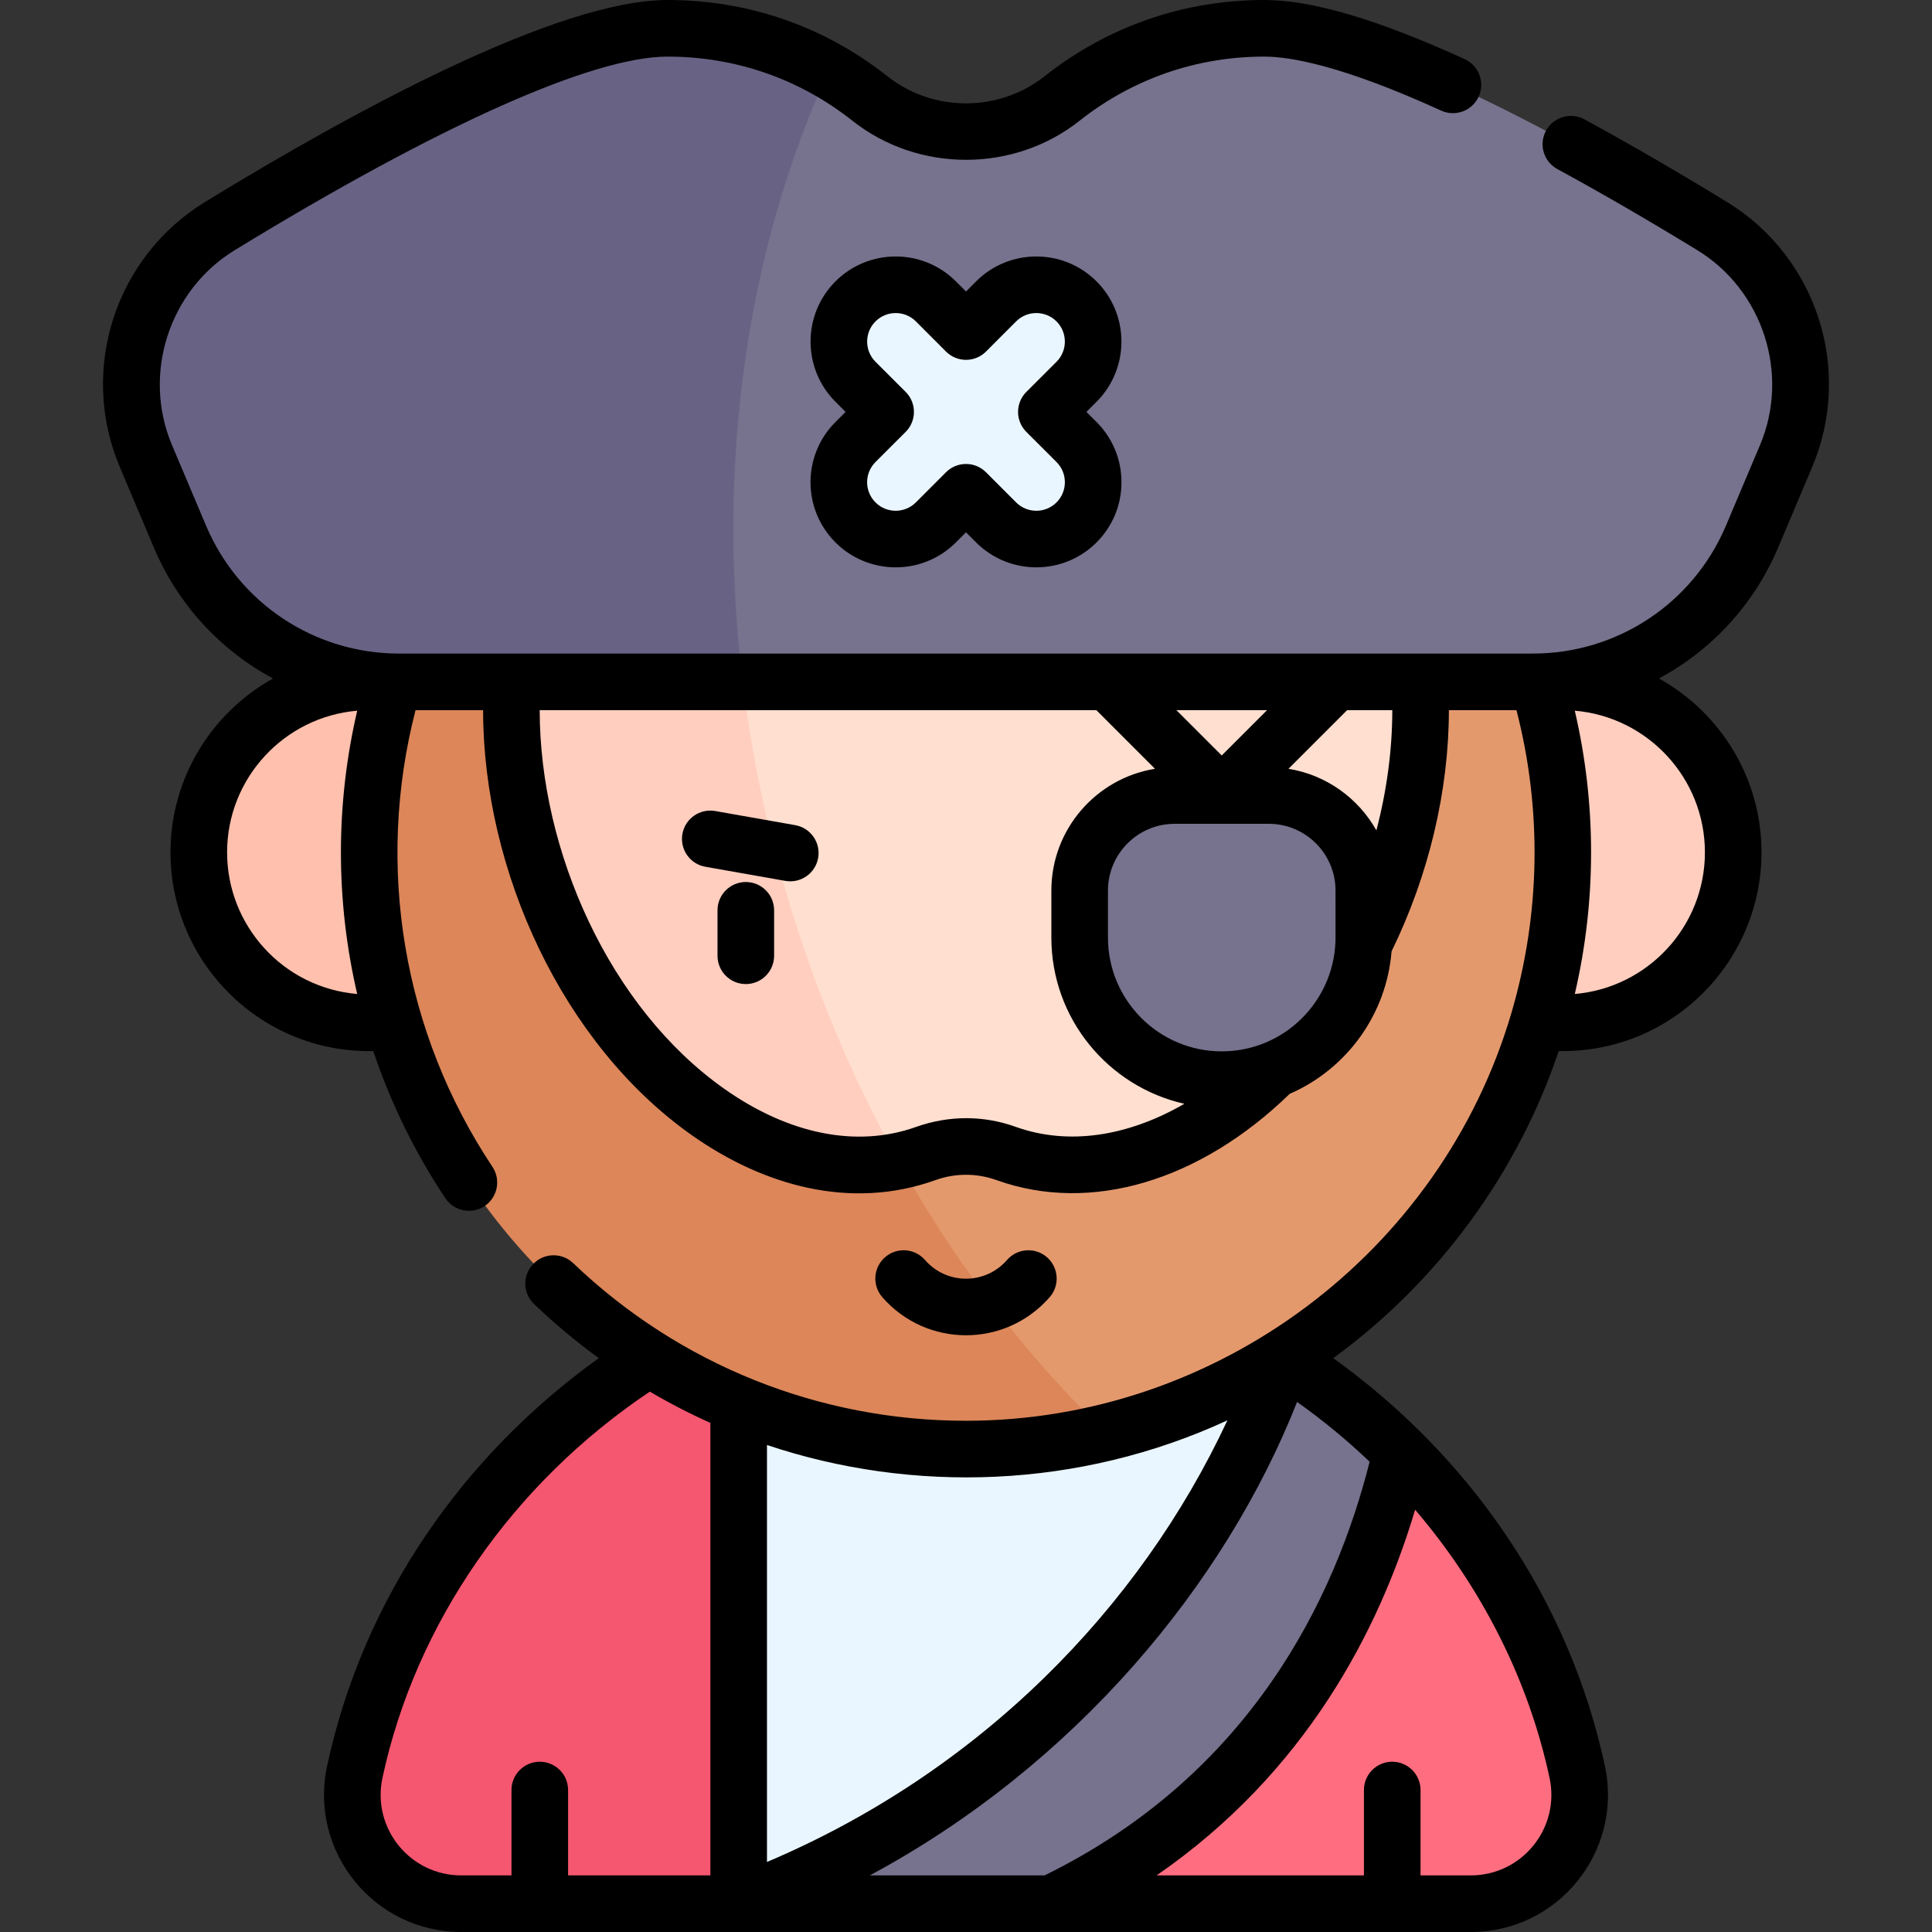
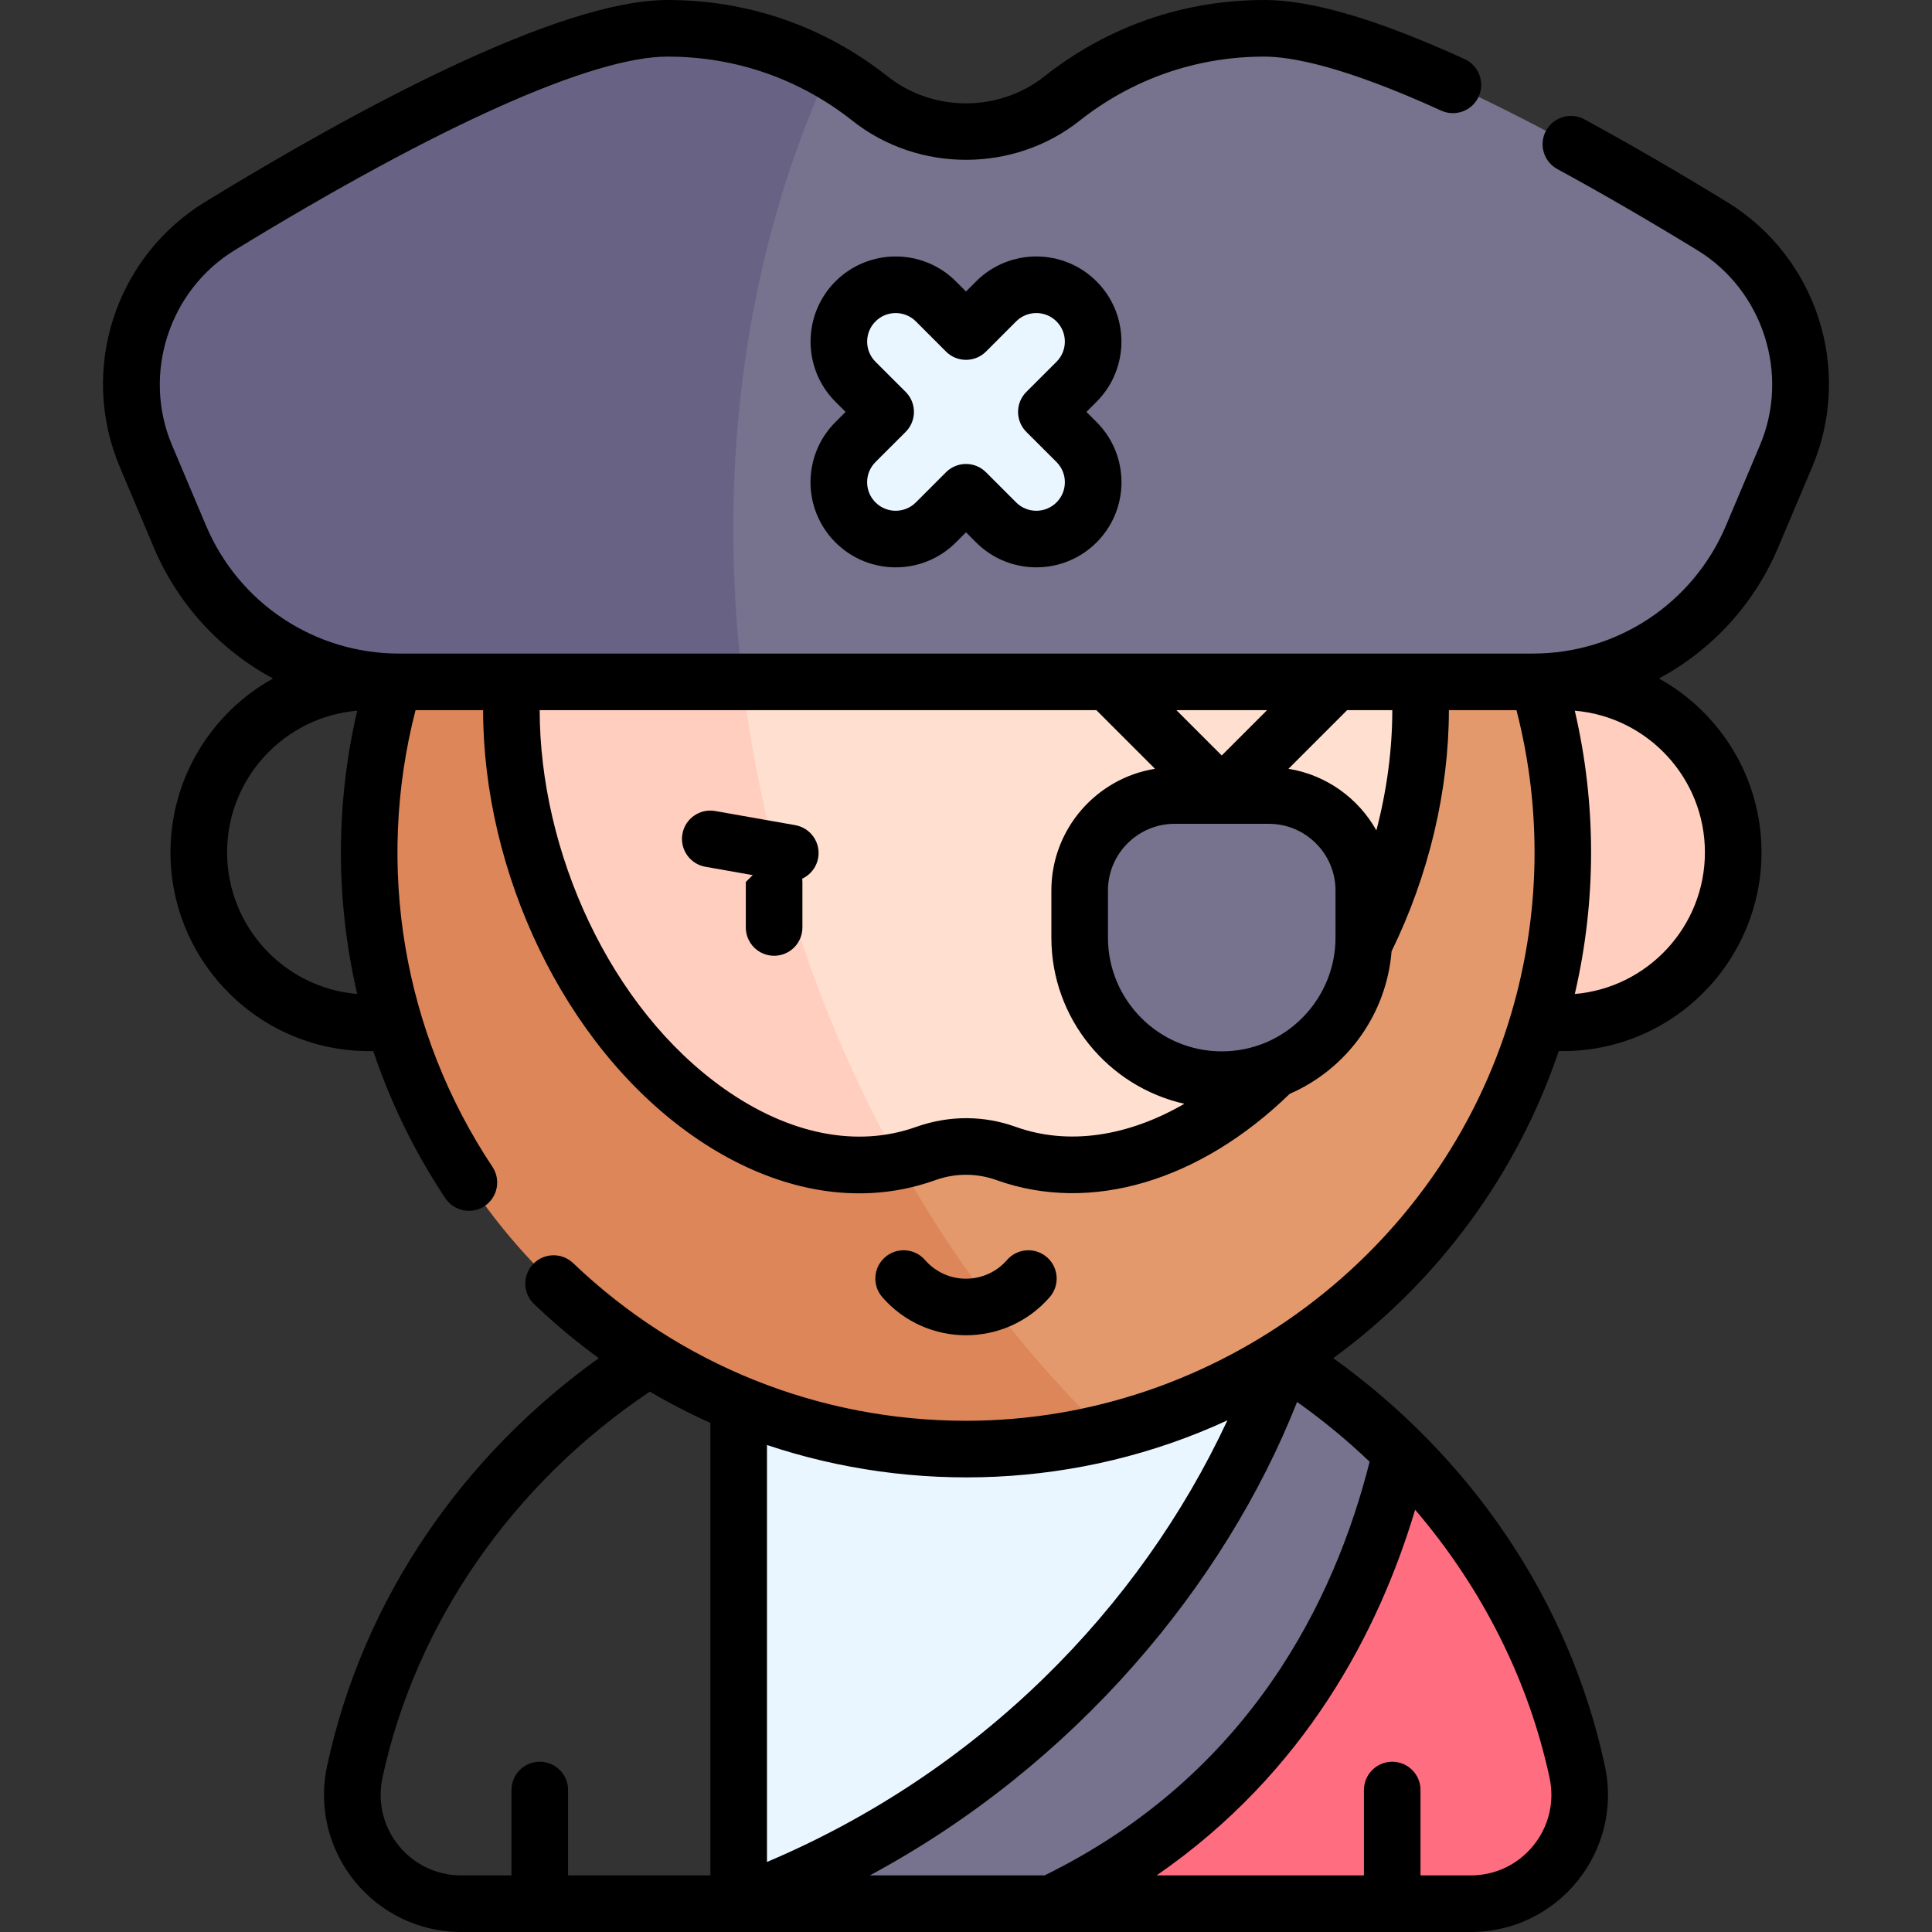
<svg xmlns="http://www.w3.org/2000/svg" id="Capa_1" height="512" viewBox="0 0 512 512" width="512">
  <rect x="0" y="0" width="512" height="512" fill="#333333" stroke="none" />
  <g>
    <g>
      <g>
-         <path d="m172.083 359.928c-39.101 24.706-68.181 63.569-78.064 109.651-3.855 17.972 9.84 34.921 28.214 34.921h73.526c21.389-31.36 27.299-72.859 23.815-120.51-1.423-19.455-20.529-32.549-39.135-26.692z" fill="#f55670" />
        <path d="m339.919 359.928c6.379 16.347-17.568 132.99-144.16 144.572v-132.373c48.855-26.622 102.356-21.713 144.16-12.199z" fill="#eaf6ff" />
-         <path d="m104.281 181.149c51.567 9.087 53.073 79.369 0 89.46-27.642 3.968-52.305-17.917-51.588-45.895.688-26.99 24.832-47.406 51.588-43.565z" fill="#ffc0ad" />
        <path d="m459.309 224.714c.719 28.032-23.99 49.856-51.588 45.895-52.802-10.342-54.58-80.875 0-89.46 26.734-3.838 50.899 16.549 51.588 43.565z" fill="#ffcebf" />
        <path d="m407.581 180.697v-.01c-5.522-21.782-130.654-38.817-210.758.01-16.857 84.212 6.547 160.748 96.199 198.986 85.473-20.392 141.095-109.74 114.559-198.986z" fill="#e4996d" />
        <path d="m196.823 180.697c-32.526-33.185-82.321-17.292-92.402-.01v.01c-30.238 101.695 46.119 203.318 151.58 203.318 12.821 0 25.204-1.513 37.021-4.332-53.631-51.89-87.102-124.605-96.199-198.986z" fill="#dc8659" />
        <path d="m245.408 305.67c6.868-2.47 14.318-2.47 21.185 0 .04.01.08.03.12.04 23.224 8.303 49.67-1.084 70.865-22.199 0 0 23.836-33.896 23.806-33.324 10.598-21.112 16.363-45.768 14.87-69.49-55.169-21.63-124.558-24.78-179.432 0-12.678 47.318-8.15 92.566 41.266 127.005 4.439-.887 6.965-1.943 7.32-2.032z" fill="#ffdfcf" />
        <path d="m196.823 180.697c-20.785-22.733-41.162-23.731-61.076 0-1.054 16.747 1.446 35.091 7.972 53.345 17.684 49.506 58.684 80.789 94.37 73.66-21.642-38.779-35.821-82.482-41.266-127.005z" fill="#ffcebf" />
        <path d="m406.256 180.697c25.413 0 48.207-15.239 58.043-38.465l9.026-21.346c9.468-22.37 1.125-48.294-19.599-60.975-36.205-22.149-90.764-52.411-118.657-52.411-20.262 0-38.896 6.968-53.646 18.635-14.83 11.727-36.015 11.727-50.845 0-3.453-2.732-7.127-5.194-10.977-7.381-49.611 37.823-66.294 91.678-22.778 161.943z" fill="#77728d" />
        <path d="m219.601 18.754c-12.594-7.155-27.15-11.254-42.668-11.254-27.892 0-82.452 30.262-118.657 52.411-20.723 12.681-29.067 38.605-19.599 60.975l9.026 21.346c9.832 23.215 32.618 38.465 58.043 38.465h91.077c-7.186-58.752 1.426-115.166 22.778-161.943z" fill="#686384" />
        <path d="m417.983 469.579c-7.041-32.831-23.826-61.907-46.708-84.661-46.426 29.522-76.048 70.229-92.683 119.581h111.177c18.374.001 32.069-16.947 28.214-34.92z" fill="#ff6e80" />
        <path d="m339.919 359.928c11.396 7.199 21.918 15.583 31.356 24.991-8.755 38.083-31.898 90.474-92.683 119.581h-82.833c114.46-42.672 144.16-144.572 144.16-144.572z" fill="#77728d" />
        <path d="m285.289 79.871c5.884 5.884 5.884 15.422 0 21.306l-7.992 7.982 7.992 7.982c5.884 5.884 5.884 15.422 0 21.306s-15.422 5.884-21.306 0l-7.982-7.992-7.982 7.992c-5.884 5.884-15.422 5.884-21.306 0s-5.884-15.422 0-21.306l7.992-7.982-7.992-7.982c-5.884-5.884-5.884-15.422 0-21.306s15.422-5.884 21.306 0l7.982 7.992 7.982-7.992c5.884-5.883 15.422-5.883 21.306 0z" fill="#eaf6ff" />
        <path d="m361.425 235.999v12.47c0 15.634-9.619 29.418-23.826 35.031 0 0-.01.01-.02.01-4.277 1.687-8.926 2.61-13.806 2.61-20.794 0-37.651-16.858-37.651-37.651v-12.47c0-13.906 11.275-25.181 25.181-25.181h24.94c13.907 0 25.182 11.276 25.182 25.181z" fill="#77728d" />
      </g>
      <g>
        <path d="m457.644 53.512c-13.27-8.113-25.975-15.476-37.762-21.882-3.64-1.979-8.194-.632-10.171 3.009-1.978 3.639-.631 8.192 3.009 10.171 11.563 6.285 24.046 13.518 37.097 21.498 17.418 10.658 24.553 32.867 16.597 51.662l-9.018 21.335c-8.722 20.591-28.797 33.895-51.144 33.895-2.147 0-295.914 0-300.5 0-22.352 0-42.427-13.304-51.142-33.89l-9.022-21.345c-7.954-18.791-.819-41 16.598-51.658 54.088-33.085 94.838-51.307 114.745-51.307 17.976 0 34.92 5.883 48.997 17.012 17.426 13.783 42.721 13.785 60.145.002 14.078-11.131 31.023-17.014 48.998-17.014 7.065 0 20.93 2.483 46.857 14.313 3.771 1.72 8.217.058 9.936-3.71 1.72-3.769.059-8.217-3.71-9.937-23.103-10.541-40.467-15.666-53.083-15.666-21.386 0-41.547 7.001-58.304 20.248-12.033 9.519-29.5 9.518-41.535-.002-16.754-13.245-36.916-20.246-58.301-20.246-29.005 0-82.666 29.101-122.575 53.513-23.849 14.595-33.509 44.487-22.583 70.297l9.022 21.345c6.418 15.161 17.691 27.201 31.56 34.652-16.189 8.999-27.172 26.274-27.172 46.073 0 29.4 24.178 53.279 53.739 52.669 4.614 13.758 11.021 26.847 19.094 38.985 2.296 3.45 6.949 4.385 10.398 2.092 3.449-2.295 4.386-6.95 2.092-10.398-23.692-35.615-31.086-79.559-20.384-121.026h17.904c.027 42.704 21.186 88.556 55.286 112.616 19.122 13.491 42.171 19.885 64.391 11.995.028-.01.191-.065.244-.084 5.193-1.867 10.916-1.867 16.109 0 .067.025.135.047.202.069.003.001.006.002.009.003 24.782 8.82 53.658.25 77.517-22.919 15.269-6.646 25.678-21.222 26.993-37.758 9.893-20.238 15.182-42.593 15.194-63.922h17.909c6.816 26.409 6.367 54.049-1.353 80.292-18.729 63.605-78.159 108.027-144.525 108.027-38.914 0-75.954-14.844-104.106-41.778-2.993-2.864-7.741-2.761-10.604.234-2.863 2.993-2.759 7.74.234 10.604 5.434 5.199 11.173 9.979 17.164 14.342-35.836 25.674-62.454 63.556-72.004 108.085-4.869 22.697 12.454 43.992 35.546 43.992h267.537c23.172 0 40.399-21.373 35.546-43.993-9.542-44.5-36.15-82.408-71.999-108.083 28.041-20.418 48.955-49.23 59.762-81.382 29.9.579 53.741-23.609 53.741-52.663 0-19.8-10.984-37.075-27.174-46.074 13.867-7.451 25.142-19.492 31.564-34.654l9.019-21.337c10.901-25.751 1.327-55.67-22.584-70.302zm-227.131 443.488c54.349-29.212 94.084-76.997 113.23-125.473 6.822 4.846 13.245 10.145 19.223 15.84-9.102 36.126-31.501 82.824-86.143 109.632h-46.31zm94.761-120.594c-23.362 50.071-65.843 93.231-122.016 117.035v-110.5c38.557 12.929 82.668 11.646 122.016-6.535zm-223.921 94.746c8.782-40.948 34.503-78.011 70.861-102.357 5.202 3.059 10.558 5.823 16.046 8.285v119.92h-37.712v-22.621c0-4.143-3.357-7.5-7.5-7.5s-7.5 3.357-7.5 7.5v22.621h-13.314c-13.612 0-23.732-12.554-20.881-25.848zm309.296 0c2.855 13.308-7.284 25.848-20.879 25.848h-13.315v-22.621c0-4.143-3.357-7.5-7.5-7.5s-7.5 3.357-7.5 7.5v22.621h-54.94c39.455-27.224 58.937-64.858 68.509-96.904 17.628 20.61 30.047 45.046 35.625 71.056zm-86.875-270.941-12.011-12.011h24.021zm-263.591 25.668c0-19.699 15.199-35.906 34.483-37.536-5.757 24.738-5.757 50.347-.004 75.077-19.57-1.671-34.479-18.067-34.479-37.541zm209.056 72.768c-.064-.022-.127-.044-.19-.064 0 0 0 0-.001-.001-8.087-2.886-17.23-3.141-26.283.065-15.628 5.588-33.671 2.002-50.805-10.087-30.416-21.461-48.919-62.993-48.936-100.36h147.524l15.54 15.54c-15.549 2.505-27.465 16.015-27.465 32.26v12.47c0 21.492 15.099 39.513 35.243 44.043-15.066 8.726-30.832 11.066-44.627 6.134zm54.535-20.026c-16.626 0-30.151-13.525-30.151-30.151v-12.47c0-9.75 7.932-17.682 17.682-17.682h24.941c9.749 0 17.681 7.932 17.681 17.677-.008 11.944.026 12.794-.032 13.854-.71 15.727-13.685 28.772-30.121 28.772zm40.982-58.566c-4.788-8.529-13.287-14.703-23.297-16.316l15.539-15.539h11.974c-.002 10.476-1.442 21.249-4.216 31.855zm87.063 5.824c0 19.698-15.196 35.904-34.479 37.536 5.752-24.732 5.751-50.339-.004-75.072 19.285 1.63 34.483 17.837 34.483 37.536z" />
        <path d="m210.738 218.674-21.205-3.745c-4.076-.717-7.97 2.002-8.69 6.081s2.002 7.97 6.081 8.69l21.205 3.745c4.069.72 7.969-1.995 8.691-6.081.72-4.079-2.003-7.969-6.082-8.69z" />
-         <path d="m197.647 233.74c-4.143 0-7.5 3.357-7.5 7.5v12.049c0 4.143 3.357 7.5 7.5 7.5s7.5-3.357 7.5-7.5v-12.049c0-4.142-3.358-7.5-7.5-7.5z" />
+         <path d="m197.647 233.74v12.049c0 4.143 3.357 7.5 7.5 7.5s7.5-3.357 7.5-7.5v-12.049c0-4.142-3.358-7.5-7.5-7.5z" />
        <path d="m221.409 143.751c8.801 8.799 23.117 8.799 31.916-.004l2.676-2.679 2.679 2.683c8.801 8.799 23.114 8.797 31.913 0 4.262-4.263 6.609-9.93 6.609-15.957s-2.348-11.694-6.613-15.959l-2.679-2.676 2.683-2.679c8.798-8.799 8.798-23.114 0-31.913-8.799-8.797-23.115-8.798-31.916.004l-2.676 2.679-2.679-2.683c-8.799-8.797-23.114-8.796-31.913 0-8.798 8.799-8.798 23.114.004 31.916l2.679 2.676-2.682 2.679c-8.821 8.819-8.82 23.092-.001 31.913zm18.596-39.898-7.988-7.979c-2.95-2.949-2.95-7.749 0-10.698 2.948-2.948 7.749-2.95 10.695-.004l7.982 7.992c2.927 2.931 7.683 2.934 10.613 0l7.979-7.988c2.948-2.951 7.748-2.952 10.698 0 2.95 2.949 2.95 7.749.004 10.695l-7.992 7.982c-2.931 2.927-2.934 7.683 0 10.613l7.989 7.979c1.429 1.429 2.216 3.328 2.216 5.349s-.787 3.921-2.217 5.35c-2.947 2.95-7.748 2.951-10.695.004l-7.983-7.992c-2.927-2.931-7.683-2.934-10.613 0l-7.98 7.988c-2.949 2.949-7.749 2.951-10.698 0-2.959-2.957-2.955-7.744-.004-10.695l7.992-7.982c2.933-2.928 2.936-7.684.002-10.614z" />
        <path d="m278.182 343.761c2.722-3.123 2.395-7.86-.727-10.582-3.125-2.722-7.861-2.396-10.582.727-5.726 6.57-15.933 6.669-21.744 0-2.723-3.122-7.46-3.448-10.582-.727s-3.448 7.459-.727 10.582c11.74 13.471 32.636 13.455 44.362 0z" />
      </g>
    </g>
  </g>
</svg>